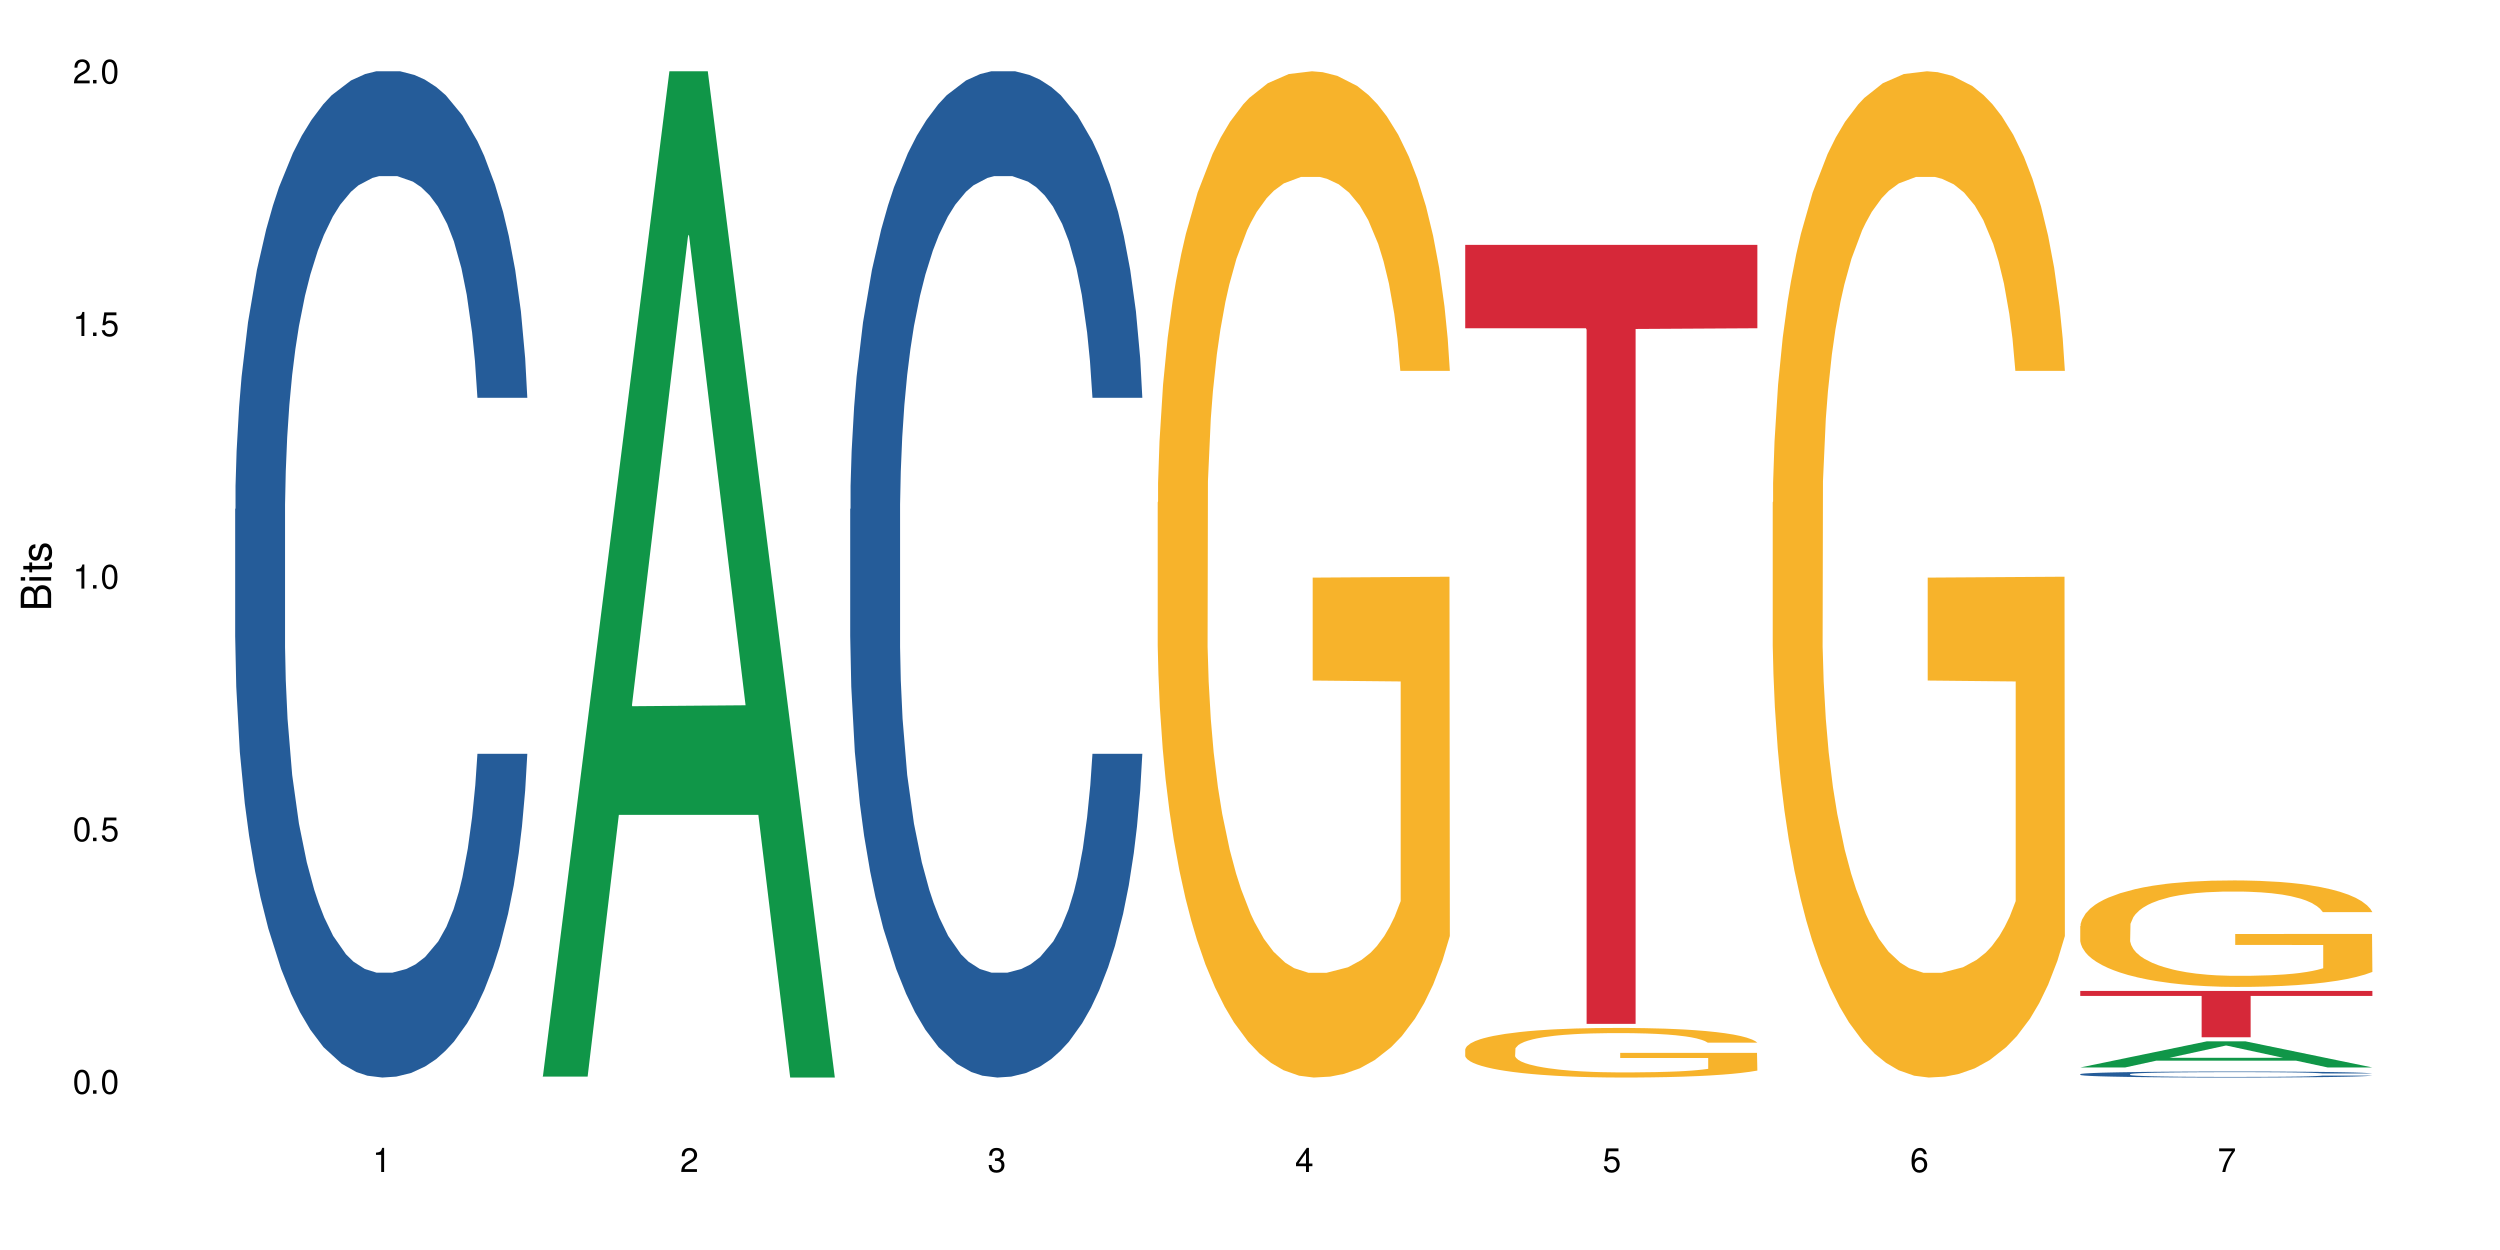
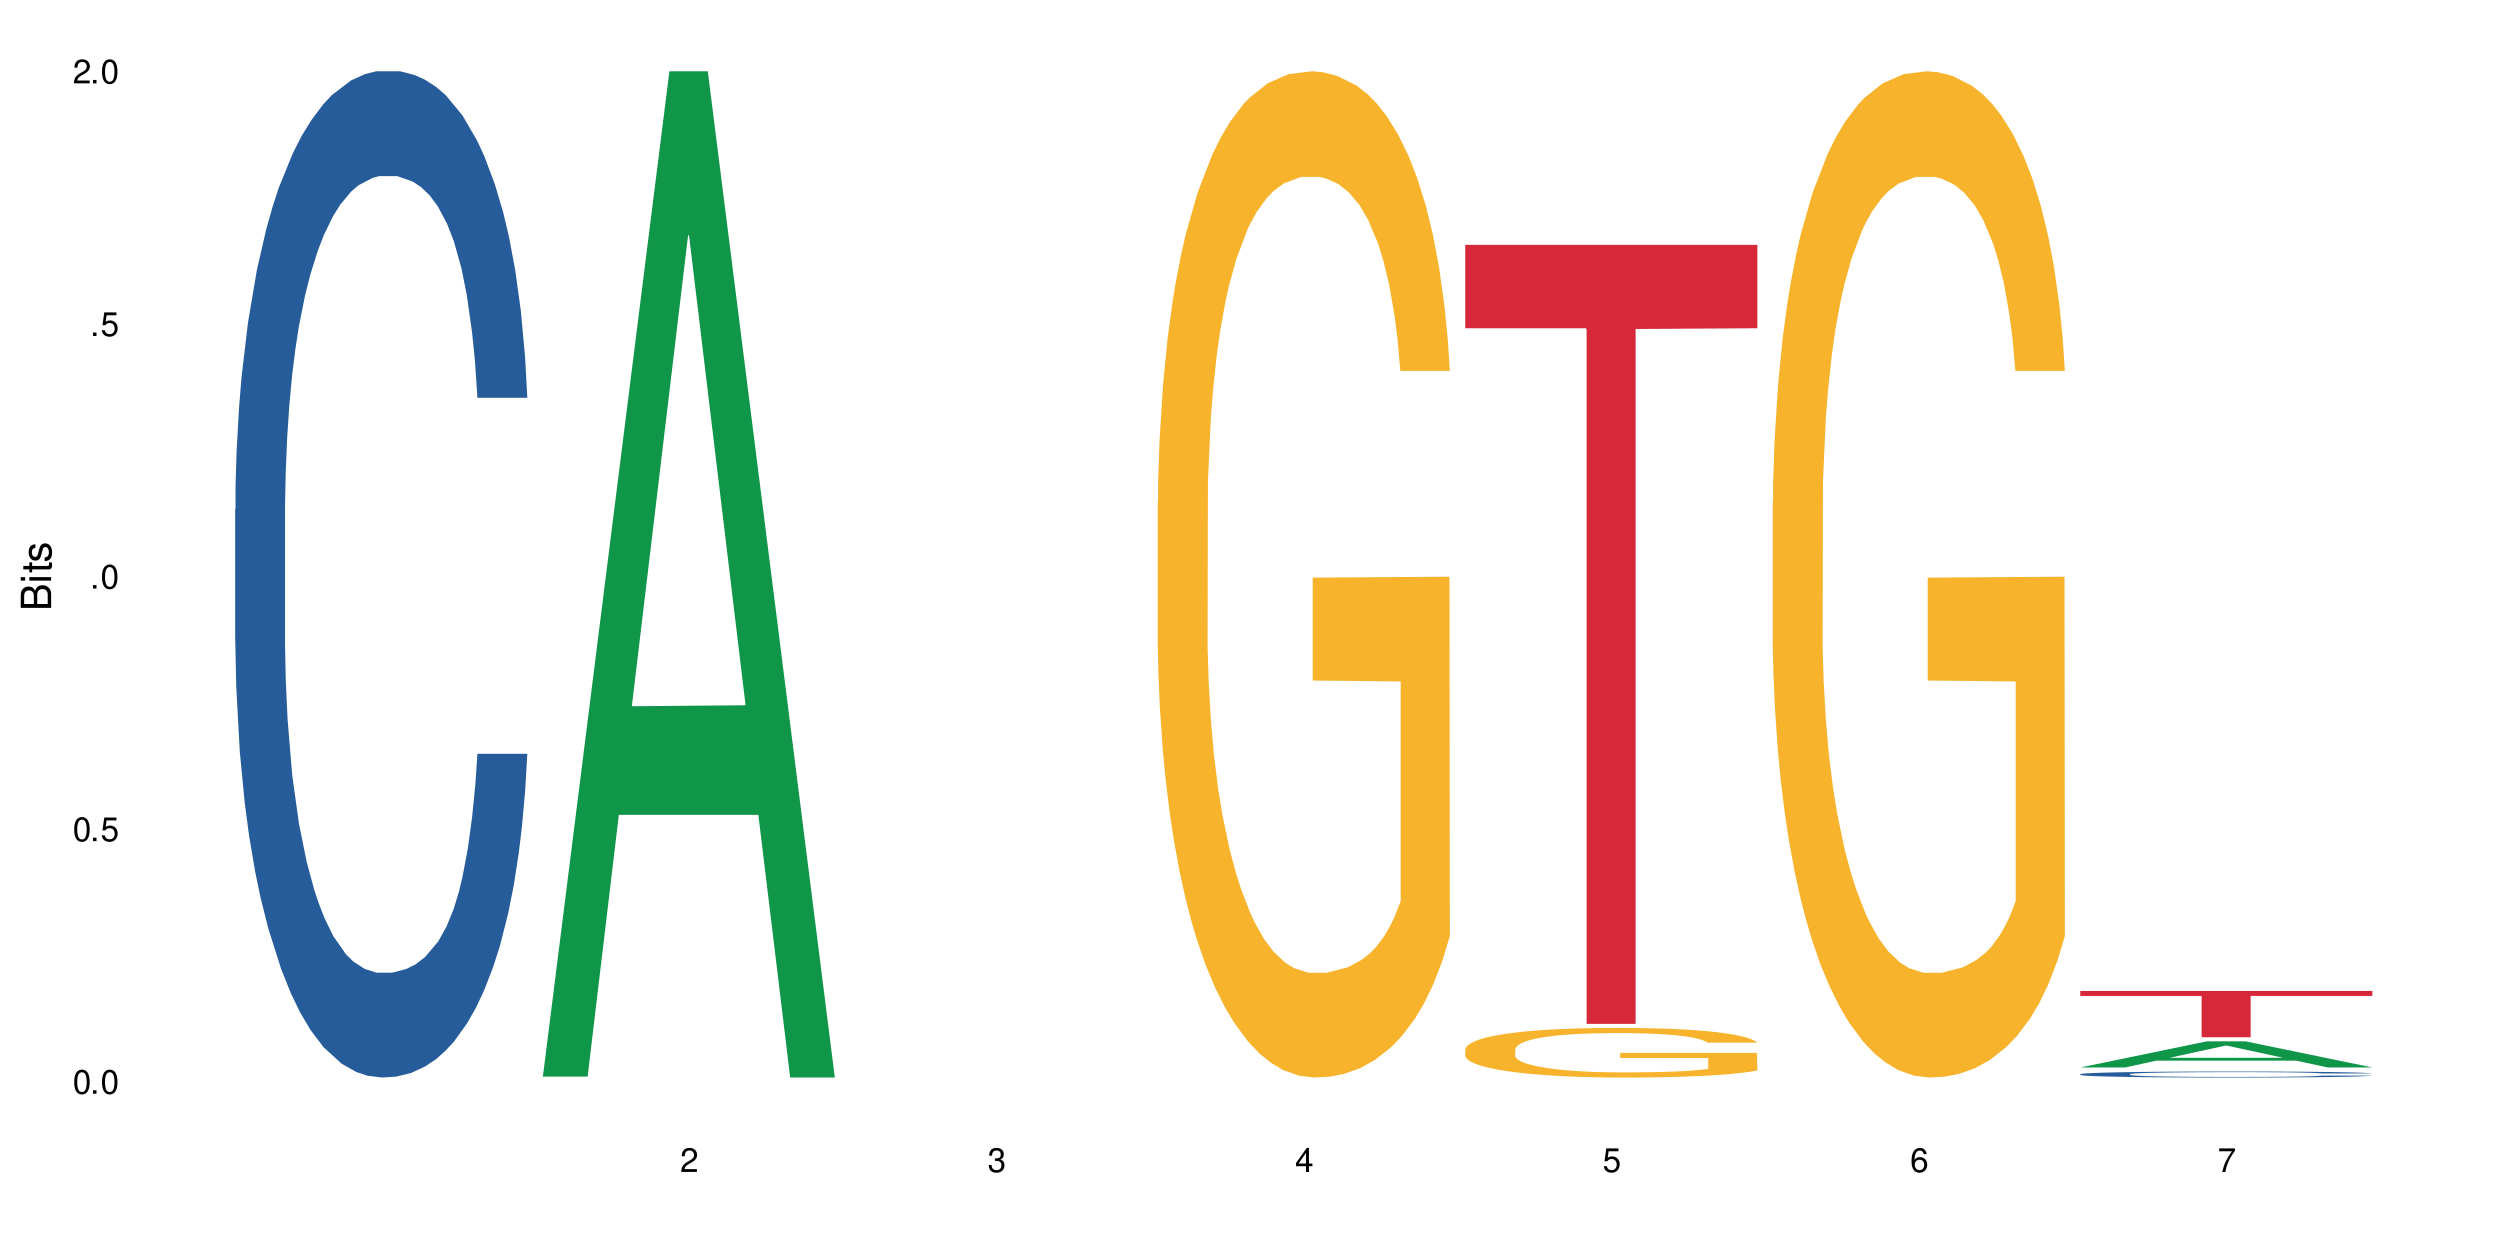
<svg xmlns="http://www.w3.org/2000/svg" xmlns:xlink="http://www.w3.org/1999/xlink" width="720" height="360" viewBox="0 0 720 360">
  <defs>
    <g>
      <g id="glyph-0-0">
</g>
      <g id="glyph-0-1">
        <path d="M 2.641 -6.938 C 2 -6.938 1.422 -6.656 1.078 -6.172 C 0.641 -5.562 0.406 -4.641 0.406 -3.359 C 0.406 -1.016 1.188 0.219 2.641 0.219 C 4.078 0.219 4.859 -1.016 4.859 -3.297 C 4.859 -4.641 4.656 -5.547 4.203 -6.172 C 3.844 -6.656 3.281 -6.938 2.641 -6.938 Z M 2.641 -6.188 C 3.547 -6.188 4 -5.25 4 -3.375 C 4 -1.406 3.562 -0.484 2.625 -0.484 C 1.734 -0.484 1.281 -1.438 1.281 -3.344 C 1.281 -5.25 1.734 -6.188 2.641 -6.188 Z M 2.641 -6.188 " />
      </g>
      <g id="glyph-0-2">
        <path d="M 1.828 -1 L 0.828 -1 L 0.828 0 L 1.828 0 Z M 1.828 -1 " />
      </g>
      <g id="glyph-0-3">
        <path d="M 4.562 -6.797 L 1.062 -6.797 L 0.547 -3.094 L 1.328 -3.094 C 1.719 -3.562 2.047 -3.734 2.578 -3.734 C 3.484 -3.734 4.062 -3.109 4.062 -2.094 C 4.062 -1.125 3.484 -0.531 2.578 -0.531 C 1.828 -0.531 1.375 -0.906 1.188 -1.672 L 0.328 -1.672 C 0.453 -1.109 0.547 -0.844 0.75 -0.594 C 1.125 -0.078 1.828 0.219 2.594 0.219 C 3.969 0.219 4.922 -0.781 4.922 -2.219 C 4.922 -3.562 4.031 -4.484 2.719 -4.484 C 2.25 -4.484 1.859 -4.359 1.469 -4.062 L 1.734 -5.969 L 4.562 -5.969 Z M 4.562 -6.797 " />
      </g>
      <g id="glyph-0-4">
-         <path d="M 2.484 -4.938 L 2.484 0 L 3.328 0 L 3.328 -6.938 L 2.766 -6.938 C 2.469 -5.875 2.281 -5.734 0.984 -5.562 L 0.984 -4.938 Z M 2.484 -4.938 " />
-       </g>
+         </g>
      <g id="glyph-0-5">
        <path d="M 4.859 -0.828 L 1.281 -0.828 C 1.359 -1.406 1.672 -1.781 2.5 -2.281 L 3.469 -2.828 C 4.406 -3.344 4.906 -4.062 4.906 -4.906 C 4.906 -5.484 4.672 -6.031 4.266 -6.406 C 3.859 -6.766 3.375 -6.938 2.719 -6.938 C 1.859 -6.938 1.219 -6.625 0.844 -6.031 C 0.609 -5.672 0.5 -5.234 0.484 -4.531 L 1.328 -4.531 C 1.359 -5.016 1.406 -5.281 1.531 -5.516 C 1.75 -5.938 2.188 -6.203 2.703 -6.203 C 3.469 -6.203 4.031 -5.641 4.031 -4.891 C 4.031 -4.344 3.719 -3.859 3.125 -3.516 L 2.234 -3 C 0.812 -2.172 0.406 -1.531 0.328 -0.016 L 4.859 -0.016 Z M 4.859 -0.828 " />
      </g>
      <g id="glyph-0-6">
        <path d="M 2.125 -3.188 L 2.578 -3.188 C 3.5 -3.188 3.984 -2.766 3.984 -1.922 C 3.984 -1.062 3.469 -0.531 2.594 -0.531 C 1.656 -0.531 1.203 -1 1.156 -2.016 L 0.312 -2.016 C 0.344 -1.453 0.438 -1.094 0.609 -0.781 C 0.953 -0.109 1.625 0.219 2.547 0.219 C 3.953 0.219 4.859 -0.625 4.859 -1.938 C 4.859 -2.828 4.516 -3.297 3.703 -3.594 C 4.344 -3.844 4.656 -4.328 4.656 -5.031 C 4.656 -6.219 3.875 -6.938 2.578 -6.938 C 1.203 -6.938 0.484 -6.172 0.453 -4.703 L 1.297 -4.703 C 1.312 -5.125 1.344 -5.359 1.453 -5.578 C 1.641 -5.969 2.062 -6.203 2.594 -6.203 C 3.344 -6.203 3.797 -5.75 3.797 -5 C 3.797 -4.516 3.609 -4.219 3.25 -4.047 C 3.016 -3.953 2.703 -3.922 2.125 -3.906 Z M 2.125 -3.188 " />
      </g>
      <g id="glyph-0-7">
        <path d="M 3.141 -1.672 L 3.141 0 L 3.984 0 L 3.984 -1.672 L 4.984 -1.672 L 4.984 -2.438 L 3.984 -2.438 L 3.984 -6.938 L 3.359 -6.938 L 0.266 -2.578 L 0.266 -1.672 Z M 3.141 -2.438 L 1 -2.438 L 3.141 -5.5 Z M 3.141 -2.438 " />
      </g>
      <g id="glyph-0-8">
        <path d="M 4.781 -5.125 C 4.609 -6.266 3.891 -6.938 2.844 -6.938 C 2.094 -6.938 1.422 -6.578 1.031 -5.953 C 0.594 -5.266 0.406 -4.422 0.406 -3.172 C 0.406 -2 0.578 -1.25 0.984 -0.641 C 1.359 -0.078 1.953 0.219 2.703 0.219 C 3.984 0.219 4.922 -0.75 4.922 -2.094 C 4.922 -3.375 4.062 -4.281 2.844 -4.281 C 2.172 -4.281 1.641 -4.031 1.281 -3.516 C 1.281 -5.234 1.828 -6.188 2.797 -6.188 C 3.391 -6.188 3.797 -5.797 3.938 -5.125 Z M 2.734 -3.531 C 3.547 -3.531 4.062 -2.953 4.062 -2.031 C 4.062 -1.156 3.484 -0.531 2.703 -0.531 C 1.922 -0.531 1.328 -1.188 1.328 -2.078 C 1.328 -2.938 1.906 -3.531 2.734 -3.531 Z M 2.734 -3.531 " />
      </g>
      <g id="glyph-0-9">
        <path d="M 4.984 -6.797 L 0.438 -6.797 L 0.438 -5.969 L 4.109 -5.969 C 2.5 -3.656 1.828 -2.234 1.328 0 L 2.219 0 C 2.594 -2.172 3.453 -4.047 4.984 -6.094 Z M 4.984 -6.797 " />
      </g>
      <g id="glyph-1-0">
</g>
      <g id="glyph-1-1">
        <path d="M 0 -0.953 L 0 -4.891 C 0 -5.719 -0.234 -6.344 -0.734 -6.797 C -1.188 -7.234 -1.812 -7.469 -2.5 -7.469 C -3.547 -7.469 -4.188 -7 -4.625 -5.875 C -4.984 -6.688 -5.625 -7.094 -6.531 -7.094 C -7.172 -7.094 -7.734 -6.859 -8.141 -6.391 C -8.562 -5.922 -8.75 -5.344 -8.75 -4.5 L -8.75 -0.953 Z M -4.984 -2.062 L -7.766 -2.062 L -7.766 -4.219 C -7.766 -4.844 -7.688 -5.203 -7.453 -5.5 C -7.219 -5.812 -6.859 -5.969 -6.375 -5.969 C -5.891 -5.969 -5.531 -5.812 -5.297 -5.5 C -5.062 -5.203 -4.984 -4.844 -4.984 -4.219 Z M -0.984 -2.062 L -4 -2.062 L -4 -4.781 C -4 -5.766 -3.438 -6.359 -2.484 -6.359 C -1.547 -6.359 -0.984 -5.766 -0.984 -4.781 Z M -0.984 -2.062 " />
      </g>
      <g id="glyph-1-2">
        <path d="M -6.281 -1.797 L -6.281 -0.797 L 0 -0.797 L 0 -1.797 Z M -8.75 -1.797 L -8.75 -0.797 L -7.484 -0.797 L -7.484 -1.797 Z M -8.75 -1.797 " />
      </g>
      <g id="glyph-1-3">
        <path d="M -6.281 -3.047 L -6.281 -2.016 L -8.016 -2.016 L -8.016 -1.016 L -6.281 -1.016 L -6.281 -0.172 L -5.469 -0.172 L -5.469 -1.016 L -0.719 -1.016 C -0.078 -1.016 0.281 -1.453 0.281 -2.234 C 0.281 -2.5 0.25 -2.719 0.188 -3.047 L -0.641 -3.047 C -0.609 -2.906 -0.594 -2.766 -0.594 -2.562 C -0.594 -2.141 -0.719 -2.016 -1.156 -2.016 L -5.469 -2.016 L -5.469 -3.047 Z M -6.281 -3.047 " />
      </g>
      <g id="glyph-1-4">
        <path d="M -4.531 -5.25 C -5.766 -5.25 -6.469 -4.422 -6.469 -2.969 C -6.469 -1.516 -5.719 -0.562 -4.547 -0.562 C -3.562 -0.562 -3.094 -1.062 -2.734 -2.562 L -2.516 -3.484 C -2.344 -4.188 -2.094 -4.469 -1.641 -4.469 C -1.047 -4.469 -0.641 -3.875 -0.641 -3 C -0.641 -2.453 -0.797 -2 -1.062 -1.75 C -1.25 -1.594 -1.422 -1.531 -1.875 -1.469 L -1.875 -0.406 C -0.422 -0.453 0.281 -1.266 0.281 -2.922 C 0.281 -4.5 -0.5 -5.516 -1.719 -5.516 C -2.656 -5.516 -3.172 -4.984 -3.469 -3.734 L -3.703 -2.766 C -3.891 -1.953 -4.156 -1.609 -4.594 -1.609 C -5.188 -1.609 -5.547 -2.125 -5.547 -2.938 C -5.547 -3.75 -5.203 -4.172 -4.531 -4.203 Z M -4.531 -5.25 " />
      </g>
    </g>
  </defs>
  <rect x="-72" y="-36" width="864" height="432" fill="rgb(100%, 100%, 100%)" fill-opacity="1" />
  <path fill-rule="nonzero" fill="rgb(14.51%, 36.078%, 60%)" fill-opacity="1" d="M 67.73 146.621 L 67.832 146.355 L 67.832 140 L 68.141 129.934 L 68.859 117.215 L 69.578 108.477 L 71.426 92.844 L 73.988 77.746 L 76.656 66.09 L 78.605 59.203 L 80.352 53.902 L 84.352 44.102 L 86.918 39.07 L 89.688 34.566 L 93.074 30.062 L 95.535 27.414 L 101.078 23.176 L 105.18 21.32 L 108.363 20.527 L 115.238 20.527 L 119.34 21.586 L 122.316 22.91 L 125.598 25.031 L 128.371 27.414 L 133.191 33.242 L 137.5 40.66 L 139.449 44.898 L 142.527 53.109 L 144.891 61.055 L 146.531 67.945 L 148.379 77.746 L 150.02 89.668 L 151.25 103.176 L 151.867 114.566 L 137.5 114.566 L 136.785 103.973 L 135.961 95.758 L 134.422 84.898 L 132.883 77.215 L 130.73 69.535 L 128.781 64.5 L 126.113 59.469 L 123.754 56.289 L 121.289 53.902 L 118.93 52.316 L 114.414 50.727 L 109.184 50.727 L 107.234 51.254 L 103.23 53.375 L 101.078 55.23 L 98 58.938 L 95.844 62.383 L 93.281 67.68 L 91.535 72.184 L 89.379 79.07 L 87.84 85.164 L 86.098 93.906 L 85.07 100.527 L 84.148 107.945 L 83.328 116.688 L 82.711 125.957 L 82.301 135.762 L 82.094 145.297 L 82.094 186.355 L 82.301 195.895 L 82.812 207.02 L 84.148 223.18 L 86.098 237.219 L 88.355 248.344 L 90.508 256.293 L 91.742 260 L 93.383 264.238 L 95.945 269.535 L 99.641 274.836 L 101.797 276.953 L 105.078 279.074 L 108.465 280.133 L 112.98 280.133 L 116.98 279.074 L 119.648 277.75 L 122.418 275.629 L 126.215 271.125 L 128.574 266.887 L 130.629 261.855 L 132.168 256.82 L 133.191 252.582 L 134.73 244.371 L 135.961 235.363 L 136.887 226.094 L 137.5 217.086 L 151.867 217.086 L 151.25 227.684 L 150.328 238.012 L 149.402 245.695 L 147.969 254.969 L 146.324 263.18 L 143.965 272.449 L 142.016 278.543 L 139.449 285.168 L 137.09 290.199 L 134.527 294.703 L 130.73 300 L 128.266 302.648 L 125.598 305.035 L 122.418 307.152 L 118.418 309.008 L 114.109 310.066 L 110.105 310.332 L 105.797 309.801 L 102.617 308.742 L 98.41 306.359 L 93.176 301.59 L 89.379 296.559 L 86.406 291.523 L 83.84 286.227 L 80.969 279.074 L 77.273 267.418 L 75.016 258.41 L 73.477 250.992 L 71.734 240.664 L 70.5 231.391 L 69.066 216.555 L 68.039 197.746 L 67.73 183.18 Z M 67.73 146.621 " />
  <path fill-rule="nonzero" fill="rgb(6.275%, 58.824%, 28.235%)" fill-opacity="1" d="M 156.293 310.059 L 156.383 309.789 L 192.789 20.527 L 203.844 20.527 L 240.43 310.332 L 227.574 310.332 L 218.406 234.684 L 178.227 234.684 L 169.238 310.059 L 156.293 310.059 L 182.094 203.391 L 214.723 203.117 L 198.453 67.875 L 198.273 67.602 L 198.094 68.418 L 182.004 203.117 L 182.094 203.391 Z M 156.293 310.059 " />
-   <path fill-rule="nonzero" fill="rgb(14.51%, 36.078%, 60%)" fill-opacity="1" d="M 244.859 146.621 L 244.961 146.355 L 244.961 140 L 245.27 129.934 L 245.988 117.215 L 246.703 108.477 L 248.551 92.844 L 251.117 77.746 L 253.785 66.09 L 255.734 59.203 L 257.477 53.902 L 261.48 44.102 L 264.043 39.07 L 266.816 34.566 L 270.199 30.062 L 272.664 27.414 L 278.203 23.176 L 282.309 21.32 L 285.488 20.527 L 292.363 20.527 L 296.469 21.586 L 299.441 22.91 L 302.727 25.031 L 305.496 27.414 L 310.32 33.242 L 314.629 40.66 L 316.578 44.898 L 319.656 53.109 L 322.016 61.055 L 323.656 67.945 L 325.504 77.746 L 327.145 89.668 L 328.379 103.176 L 328.992 114.566 L 314.629 114.566 L 313.91 103.973 L 313.09 95.758 L 311.551 84.898 L 310.012 77.215 L 307.855 69.535 L 305.906 64.5 L 303.238 59.469 L 300.879 56.289 L 298.418 53.902 L 296.059 52.316 L 291.543 50.727 L 286.309 50.727 L 284.359 51.254 L 280.359 53.375 L 278.203 55.23 L 275.125 58.938 L 272.973 62.383 L 270.406 67.68 L 268.66 72.184 L 266.508 79.07 L 264.969 85.164 L 263.223 93.906 L 262.199 100.527 L 261.273 107.945 L 260.453 116.688 L 259.84 125.957 L 259.426 135.762 L 259.223 145.297 L 259.223 186.355 L 259.426 195.895 L 259.941 207.02 L 261.273 223.18 L 263.223 237.219 L 265.48 248.344 L 267.637 256.293 L 268.867 260 L 270.508 264.238 L 273.074 269.535 L 276.77 274.836 L 278.922 276.953 L 282.207 279.074 L 285.59 280.133 L 290.105 280.133 L 294.109 279.074 L 296.773 277.75 L 299.547 275.629 L 303.344 271.125 L 305.703 266.887 L 307.754 261.855 L 309.293 256.82 L 310.32 252.582 L 311.859 244.371 L 313.09 235.363 L 314.012 226.094 L 314.629 217.086 L 328.992 217.086 L 328.379 227.684 L 327.453 238.012 L 326.531 245.695 L 325.094 254.969 L 323.453 263.18 L 321.094 272.449 L 319.145 278.543 L 316.578 285.168 L 314.219 290.199 L 311.652 294.703 L 307.855 300 L 305.395 302.648 L 302.727 305.035 L 299.547 307.152 L 295.543 309.008 L 291.234 310.066 L 287.234 310.332 L 282.926 309.801 L 279.742 308.742 L 275.535 306.359 L 270.305 301.59 L 266.508 296.559 L 263.531 291.523 L 260.965 286.227 L 258.094 279.074 L 254.398 267.418 L 252.145 258.41 L 250.605 250.992 L 248.859 240.664 L 247.629 231.391 L 246.191 216.555 L 245.164 197.746 L 244.859 183.18 Z M 244.859 146.621 " />
  <path fill-rule="nonzero" fill="rgb(96.863%, 70.196%, 16.863%)" fill-opacity="1" d="M 333.422 144.652 L 333.523 144.387 L 333.523 139.094 L 333.934 127.184 L 334.961 110.777 L 336.293 97.277 L 337.73 86.691 L 338.652 81.133 L 340.191 73.195 L 341.527 67.371 L 344.914 55.461 L 349.223 44.348 L 351.582 39.582 L 354.25 35.082 L 358.047 30.055 L 359.789 28.203 L 365.125 23.965 L 371.18 21.32 L 377.848 20.527 L 380.926 20.789 L 385.133 21.848 L 390.879 24.762 L 394.164 27.406 L 396.727 30.055 L 399.395 33.496 L 402.68 38.789 L 405.758 45.141 L 408.219 51.492 L 410.684 59.43 L 412.734 67.902 L 414.477 77.164 L 416.016 88.281 L 416.941 97.543 L 417.555 106.805 L 403.293 106.805 L 402.473 97.543 L 401.551 90.398 L 400.012 81.664 L 398.473 75.312 L 396.934 70.281 L 394.059 63.402 L 391.598 59.168 L 388.52 55.461 L 385.543 53.078 L 382.156 51.492 L 380.105 50.961 L 374.668 50.961 L 369.742 52.816 L 366.871 54.934 L 364.816 57.051 L 361.945 61.02 L 360.199 64.195 L 359.176 66.312 L 356.098 74.516 L 354.043 81.93 L 352.914 86.957 L 351.48 94.898 L 350.453 102.043 L 349.324 112.629 L 348.711 120.57 L 347.887 138.566 L 347.785 186.207 L 348.094 196.262 L 348.711 207.113 L 349.531 216.641 L 350.762 226.699 L 351.992 234.375 L 354.148 244.695 L 355.992 251.578 L 357.43 256.078 L 360.199 263.223 L 361.328 265.605 L 363.996 270.367 L 366.766 274.074 L 370.152 277.25 L 372.719 278.836 L 376.824 280.16 L 382.055 280.16 L 388.211 278.574 L 392.109 276.457 L 394.777 274.34 L 396.523 272.484 L 398.676 269.574 L 400.215 266.926 L 401.652 264.016 L 403.398 259.516 L 403.398 196.262 L 378.055 195.996 L 378.055 166.355 L 417.453 166.09 L 417.555 269.574 L 415.402 276.719 L 412.734 283.602 L 410.168 288.895 L 407.5 293.395 L 403.703 298.422 L 400.625 301.598 L 395.906 305.305 L 391.598 307.688 L 387.082 309.273 L 383.082 310.066 L 378.363 310.332 L 374.156 309.805 L 369.641 308.215 L 366.051 306.098 L 362.766 303.453 L 359.484 300.012 L 355.379 294.453 L 352.711 289.953 L 349.941 284.395 L 347.172 277.777 L 344.707 270.633 L 343.066 265.074 L 341.426 258.723 L 339.68 250.781 L 338.039 241.785 L 336.809 233.578 L 335.68 224.316 L 334.859 215.582 L 334.035 203.672 L 333.625 194.145 L 333.422 185.941 Z M 333.422 144.652 " />
  <path fill-rule="nonzero" fill="rgb(96.863%, 70.196%, 16.863%)" fill-opacity="1" d="M 421.984 302.164 L 422.086 302.148 L 422.086 301.891 L 422.496 301.301 L 423.523 300.492 L 424.859 299.828 L 426.293 299.305 L 427.219 299.031 L 428.758 298.641 L 430.09 298.352 L 433.477 297.766 L 437.785 297.219 L 440.145 296.98 L 442.812 296.762 L 446.609 296.512 L 448.355 296.422 L 453.688 296.211 L 459.742 296.082 L 466.41 296.043 L 469.488 296.055 L 473.695 296.109 L 479.441 296.25 L 482.727 296.383 L 485.293 296.512 L 487.957 296.684 L 491.242 296.941 L 494.32 297.258 L 496.781 297.57 L 499.246 297.961 L 501.297 298.379 L 503.043 298.836 L 504.582 299.383 L 505.504 299.84 L 506.121 300.297 L 491.859 300.297 L 491.035 299.84 L 490.113 299.488 L 488.574 299.059 L 487.035 298.742 L 485.496 298.496 L 482.625 298.156 L 480.16 297.949 L 477.082 297.766 L 474.105 297.648 L 470.723 297.57 L 468.668 297.543 L 463.23 297.543 L 458.305 297.637 L 455.434 297.738 L 453.383 297.844 L 450.508 298.039 L 448.766 298.195 L 447.738 298.301 L 444.66 298.703 L 442.609 299.07 L 441.48 299.316 L 440.043 299.711 L 439.016 300.062 L 437.887 300.586 L 437.273 300.977 L 436.453 301.863 L 436.348 304.211 L 436.656 304.707 L 437.273 305.242 L 438.094 305.711 L 439.324 306.207 L 440.555 306.586 L 442.711 307.098 L 444.559 307.434 L 445.992 307.656 L 448.766 308.008 L 449.895 308.129 L 452.562 308.363 L 455.332 308.543 L 458.715 308.703 L 461.281 308.781 L 465.387 308.844 L 470.617 308.844 L 476.773 308.766 L 480.676 308.66 L 483.34 308.559 L 485.086 308.465 L 487.242 308.324 L 488.781 308.191 L 490.215 308.047 L 491.961 307.828 L 491.961 304.707 L 466.617 304.695 L 466.617 303.234 L 506.016 303.219 L 506.121 308.324 L 503.965 308.676 L 501.297 309.016 L 498.73 309.277 L 496.066 309.496 L 492.27 309.746 L 489.191 309.902 L 484.469 310.086 L 480.16 310.203 L 475.645 310.281 L 471.645 310.32 L 466.926 310.332 L 462.719 310.305 L 458.203 310.227 L 454.613 310.125 L 451.328 309.992 L 448.047 309.824 L 443.941 309.551 L 441.273 309.328 L 438.504 309.055 L 435.734 308.727 L 433.27 308.375 L 431.629 308.102 L 429.988 307.789 L 428.242 307.395 L 426.602 306.953 L 425.371 306.547 L 424.242 306.09 L 423.422 305.66 L 422.602 305.074 L 422.191 304.605 L 421.984 304.199 Z M 421.984 302.164 " />
  <path fill-rule="nonzero" fill="rgb(83.922%, 15.686%, 22.353%)" fill-opacity="1" d="M 421.984 70.516 L 506.121 70.516 L 506.121 94.535 L 471.055 94.746 L 471.055 294.879 L 456.945 294.879 L 456.945 94.953 L 456.742 94.535 L 421.984 94.535 Z M 421.984 70.516 " />
  <path fill-rule="nonzero" fill="rgb(96.863%, 70.196%, 16.863%)" fill-opacity="1" d="M 510.547 144.652 L 510.652 144.387 L 510.652 139.094 L 511.062 127.184 L 512.086 110.777 L 513.422 97.277 L 514.855 86.691 L 515.781 81.133 L 517.32 73.195 L 518.652 67.371 L 522.039 55.461 L 526.348 44.348 L 528.707 39.582 L 531.375 35.082 L 535.172 30.055 L 536.918 28.203 L 542.254 23.965 L 548.305 21.32 L 554.977 20.527 L 558.055 20.789 L 562.262 21.848 L 568.008 24.762 L 571.289 27.406 L 573.855 30.055 L 576.523 33.496 L 579.805 38.789 L 582.883 45.141 L 585.348 51.492 L 587.809 59.43 L 589.859 67.902 L 591.605 77.164 L 593.145 88.281 L 594.066 97.543 L 594.684 106.805 L 580.422 106.805 L 579.602 97.543 L 578.676 90.398 L 577.137 81.664 L 575.598 75.312 L 574.059 70.281 L 571.188 63.402 L 568.723 59.168 L 565.645 55.461 L 562.672 53.078 L 559.285 51.492 L 557.234 50.961 L 551.793 50.961 L 546.871 52.816 L 543.996 54.934 L 541.945 57.051 L 539.07 61.02 L 537.328 64.195 L 536.301 66.312 L 533.223 74.516 L 531.172 81.93 L 530.043 86.957 L 528.605 94.898 L 527.582 102.043 L 526.453 112.629 L 525.836 120.57 L 525.016 138.566 L 524.914 186.207 L 525.219 196.262 L 525.836 207.113 L 526.656 216.641 L 527.887 226.699 L 529.121 234.375 L 531.273 244.695 L 533.121 251.578 L 534.559 256.078 L 537.328 263.223 L 538.457 265.605 L 541.125 270.367 L 543.895 274.074 L 547.281 277.25 L 549.844 278.836 L 553.949 280.16 L 559.184 280.16 L 565.34 278.574 L 569.238 276.457 L 571.906 274.34 L 573.648 272.484 L 575.805 269.574 L 577.344 266.926 L 578.781 264.016 L 580.523 259.516 L 580.523 196.262 L 555.18 195.996 L 555.18 166.355 L 594.582 166.09 L 594.684 269.574 L 592.527 276.719 L 589.859 283.602 L 587.297 288.895 L 584.629 293.395 L 580.832 298.422 L 577.754 301.598 L 573.035 305.305 L 568.723 307.688 L 564.211 309.273 L 560.207 310.066 L 555.488 310.332 L 551.281 309.805 L 546.766 308.215 L 543.176 306.098 L 539.895 303.453 L 536.609 300.012 L 532.504 294.453 L 529.836 289.953 L 527.066 284.395 L 524.297 277.777 L 521.836 270.633 L 520.191 265.074 L 518.551 258.723 L 516.809 250.781 L 515.164 241.785 L 513.934 233.578 L 512.805 224.316 L 511.984 215.582 L 511.164 203.672 L 510.754 194.145 L 510.547 185.941 Z M 510.547 144.652 " />
  <path fill-rule="nonzero" fill="rgb(6.275%, 58.824%, 28.235%)" fill-opacity="1" d="M 599.113 307.426 L 599.203 307.418 L 635.605 299.898 L 646.664 299.898 L 683.246 307.434 L 670.395 307.434 L 661.223 305.465 L 621.043 305.465 L 612.055 307.426 L 599.113 307.426 L 624.91 304.652 L 657.539 304.645 L 641.27 301.129 L 641.09 301.121 L 640.91 301.141 L 624.82 304.645 L 624.91 304.652 Z M 599.113 307.426 " />
  <path fill-rule="nonzero" fill="rgb(14.51%, 36.078%, 60%)" fill-opacity="1" d="M 599.113 309.352 L 599.215 309.352 L 599.215 309.312 L 599.523 309.25 L 600.238 309.176 L 600.957 309.125 L 602.805 309.031 L 605.371 308.938 L 608.039 308.871 L 609.988 308.828 L 611.73 308.797 L 615.734 308.738 L 618.297 308.707 L 621.07 308.68 L 624.453 308.652 L 626.918 308.637 L 632.457 308.613 L 636.562 308.602 L 639.742 308.598 L 646.617 308.598 L 650.723 308.602 L 653.695 308.609 L 656.98 308.625 L 659.75 308.637 L 664.574 308.672 L 668.883 308.719 L 670.832 308.742 L 673.91 308.793 L 676.27 308.84 L 677.91 308.879 L 679.758 308.938 L 681.398 309.012 L 682.633 309.09 L 683.246 309.16 L 668.883 309.16 L 668.164 309.098 L 667.344 309.047 L 665.805 308.98 L 664.266 308.938 L 662.109 308.891 L 660.16 308.859 L 657.492 308.828 L 655.133 308.812 L 652.672 308.797 L 650.312 308.785 L 645.797 308.777 L 640.562 308.777 L 638.613 308.781 L 634.613 308.793 L 632.457 308.805 L 629.379 308.828 L 627.227 308.848 L 624.66 308.879 L 622.914 308.906 L 620.762 308.945 L 619.223 308.984 L 617.477 309.035 L 616.453 309.074 L 615.527 309.121 L 614.707 309.172 L 614.09 309.227 L 613.68 309.285 L 613.477 309.344 L 613.477 309.59 L 613.68 309.648 L 614.195 309.715 L 615.527 309.809 L 617.477 309.895 L 619.734 309.961 L 621.891 310.008 L 623.121 310.031 L 624.762 310.055 L 627.328 310.09 L 631.02 310.121 L 633.176 310.133 L 636.461 310.145 L 639.844 310.152 L 644.359 310.152 L 648.359 310.145 L 651.027 310.137 L 653.801 310.125 L 657.594 310.098 L 659.957 310.07 L 662.008 310.043 L 663.547 310.012 L 664.574 309.988 L 666.113 309.938 L 667.344 309.883 L 668.266 309.828 L 668.883 309.773 L 683.246 309.773 L 682.633 309.836 L 681.707 309.898 L 680.785 309.945 L 679.348 310 L 677.707 310.051 L 675.348 310.105 L 673.398 310.141 L 670.832 310.184 L 668.473 310.211 L 665.906 310.238 L 662.109 310.27 L 659.648 310.285 L 656.98 310.301 L 653.801 310.312 L 649.797 310.324 L 645.488 310.332 L 641.488 310.332 L 637.176 310.328 L 633.996 310.324 L 629.789 310.309 L 624.559 310.281 L 620.762 310.25 L 617.785 310.219 L 615.219 310.188 L 612.348 310.145 L 608.652 310.074 L 606.395 310.02 L 604.855 309.977 L 603.113 309.914 L 601.883 309.859 L 600.445 309.77 L 599.418 309.656 L 599.113 309.57 Z M 599.113 309.352 " />
-   <path fill-rule="nonzero" fill="rgb(96.863%, 70.196%, 16.863%)" fill-opacity="1" d="M 599.113 266.695 L 599.215 266.668 L 599.215 266.109 L 599.625 264.848 L 600.652 263.109 L 601.984 261.684 L 603.422 260.562 L 604.344 259.973 L 605.883 259.133 L 607.219 258.516 L 610.602 257.254 L 614.914 256.078 L 617.273 255.574 L 619.941 255.098 L 623.738 254.566 L 625.48 254.371 L 630.816 253.922 L 636.871 253.641 L 643.539 253.559 L 646.617 253.586 L 650.824 253.699 L 656.57 254.004 L 659.852 254.285 L 662.418 254.566 L 665.086 254.93 L 668.367 255.492 L 671.445 256.164 L 673.91 256.836 L 676.371 257.676 L 678.426 258.57 L 680.168 259.551 L 681.707 260.73 L 682.633 261.711 L 683.246 262.691 L 668.984 262.691 L 668.164 261.711 L 667.242 260.953 L 665.703 260.027 L 664.164 259.355 L 662.625 258.824 L 659.75 258.098 L 657.289 257.648 L 654.211 257.254 L 651.234 257.004 L 647.848 256.836 L 645.797 256.777 L 640.359 256.777 L 635.434 256.977 L 632.559 257.199 L 630.508 257.422 L 627.637 257.844 L 625.891 258.18 L 624.863 258.402 L 621.785 259.273 L 619.734 260.059 L 618.605 260.59 L 617.168 261.43 L 616.145 262.188 L 615.016 263.305 L 614.398 264.148 L 613.578 266.051 L 613.477 271.094 L 613.785 272.16 L 614.398 273.309 L 615.219 274.316 L 616.453 275.383 L 617.684 276.195 L 619.836 277.285 L 621.684 278.016 L 623.121 278.492 L 625.891 279.246 L 627.02 279.5 L 629.688 280.004 L 632.457 280.395 L 635.844 280.73 L 638.41 280.898 L 642.512 281.039 L 647.746 281.039 L 653.902 280.871 L 657.801 280.648 L 660.469 280.422 L 662.211 280.227 L 664.367 279.918 L 665.906 279.641 L 667.344 279.332 L 669.086 278.855 L 669.086 272.16 L 643.742 272.133 L 643.742 268.992 L 683.145 268.965 L 683.246 279.918 L 681.094 280.676 L 678.426 281.402 L 675.859 281.965 L 673.191 282.441 L 669.395 282.973 L 666.316 283.309 L 661.598 283.703 L 657.289 283.953 L 652.773 284.121 L 648.773 284.207 L 644.051 284.234 L 639.844 284.18 L 635.332 284.008 L 631.738 283.785 L 628.457 283.504 L 625.172 283.141 L 621.07 282.555 L 618.402 282.078 L 615.629 281.488 L 612.859 280.789 L 610.398 280.031 L 608.758 279.441 L 607.113 278.77 L 605.371 277.93 L 603.73 276.977 L 602.496 276.109 L 601.367 275.129 L 600.547 274.203 L 599.727 272.945 L 599.316 271.934 L 599.113 271.066 Z M 599.113 266.695 " />
  <path fill-rule="nonzero" fill="rgb(83.922%, 15.686%, 22.353%)" fill-opacity="1" d="M 599.113 285.398 L 683.246 285.398 L 683.246 286.824 L 648.184 286.836 L 648.184 298.734 L 634.074 298.734 L 634.074 286.852 L 633.871 286.824 L 599.113 286.824 Z M 599.113 285.398 " />
  <g fill="rgb(0%, 0%, 0%)" fill-opacity="1">
    <use xlink:href="#glyph-0-1" x="20.965" y="314.993" />
    <use xlink:href="#glyph-0-2" x="25.965" y="314.993" />
    <use xlink:href="#glyph-0-1" x="28.965" y="314.993" />
  </g>
  <g fill="rgb(0%, 0%, 0%)" fill-opacity="1">
    <use xlink:href="#glyph-0-1" x="20.965" y="242.251" />
    <use xlink:href="#glyph-0-2" x="25.965" y="242.251" />
    <use xlink:href="#glyph-0-3" x="28.965" y="242.251" />
  </g>
  <g fill="rgb(0%, 0%, 0%)" fill-opacity="1">
    <use xlink:href="#glyph-0-4" x="20.965" y="169.509" />
    <use xlink:href="#glyph-0-2" x="25.965" y="169.509" />
    <use xlink:href="#glyph-0-1" x="28.965" y="169.509" />
  </g>
  <g fill="rgb(0%, 0%, 0%)" fill-opacity="1">
    <use xlink:href="#glyph-0-4" x="20.965" y="96.767" />
    <use xlink:href="#glyph-0-2" x="25.965" y="96.767" />
    <use xlink:href="#glyph-0-3" x="28.965" y="96.767" />
  </g>
  <g fill="rgb(0%, 0%, 0%)" fill-opacity="1">
    <use xlink:href="#glyph-0-5" x="20.965" y="24.024" />
    <use xlink:href="#glyph-0-2" x="25.965" y="24.024" />
    <use xlink:href="#glyph-0-1" x="28.965" y="24.024" />
  </g>
  <g fill="rgb(0%, 0%, 0%)" fill-opacity="1">
    <use xlink:href="#glyph-0-4" x="107.297" y="337.532" />
  </g>
  <g fill="rgb(0%, 0%, 0%)" fill-opacity="1">
    <use xlink:href="#glyph-0-5" x="195.863" y="337.532" />
  </g>
  <g fill="rgb(0%, 0%, 0%)" fill-opacity="1">
    <use xlink:href="#glyph-0-6" x="284.426" y="337.532" />
  </g>
  <g fill="rgb(0%, 0%, 0%)" fill-opacity="1">
    <use xlink:href="#glyph-0-7" x="372.988" y="337.532" />
  </g>
  <g fill="rgb(0%, 0%, 0%)" fill-opacity="1">
    <use xlink:href="#glyph-0-3" x="461.551" y="337.532" />
  </g>
  <g fill="rgb(0%, 0%, 0%)" fill-opacity="1">
    <use xlink:href="#glyph-0-8" x="550.117" y="337.532" />
  </g>
  <g fill="rgb(0%, 0%, 0%)" fill-opacity="1">
    <use xlink:href="#glyph-0-9" x="638.68" y="337.532" />
  </g>
  <g fill="rgb(0%, 0%, 0%)" fill-opacity="1">
    <use xlink:href="#glyph-1-1" x="14.725" y="176.012" />
    <use xlink:href="#glyph-1-2" x="14.725" y="168.012" />
    <use xlink:href="#glyph-1-3" x="14.725" y="165.012" />
    <use xlink:href="#glyph-1-4" x="14.725" y="162.012" />
  </g>
</svg>